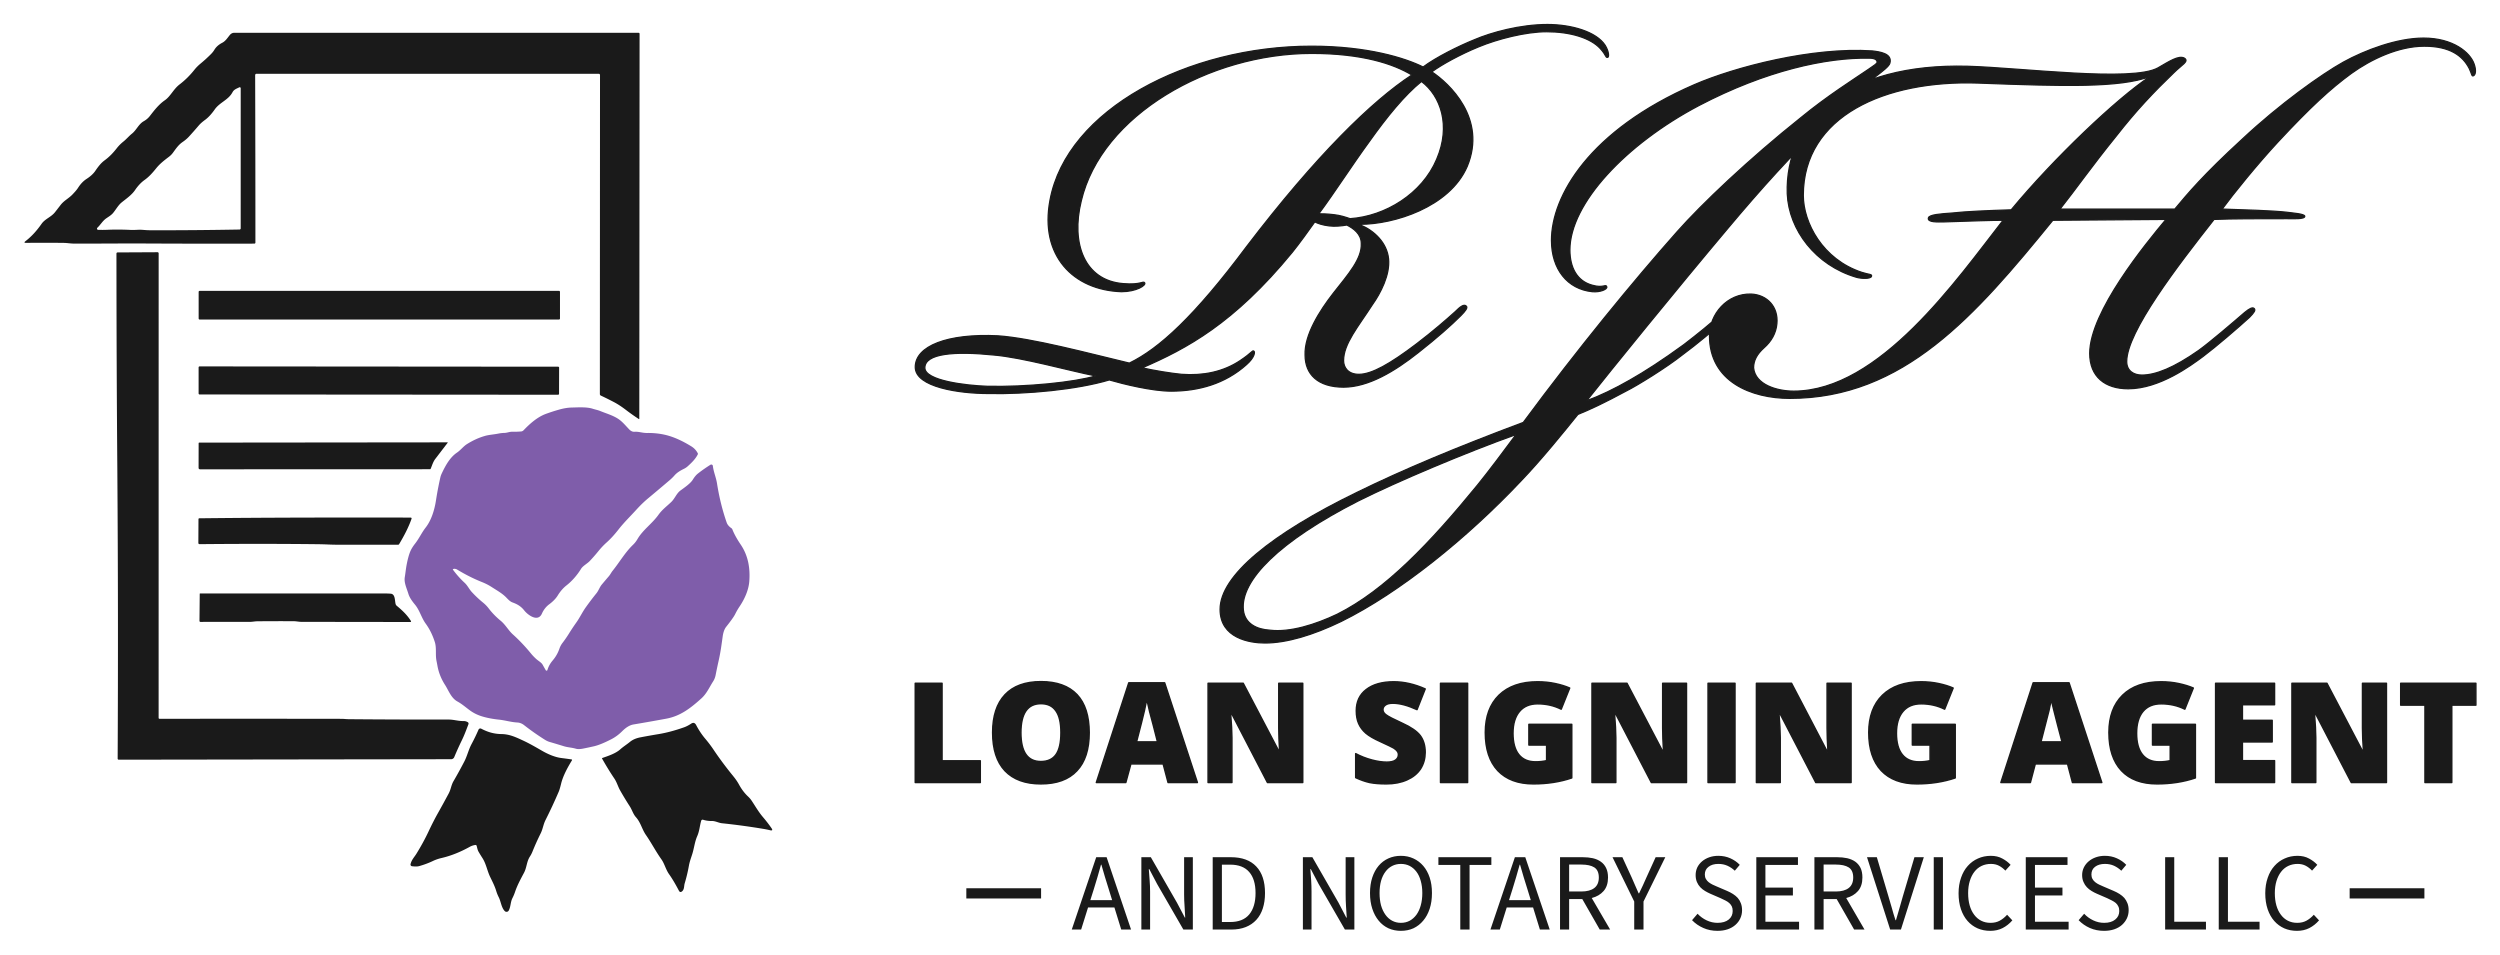
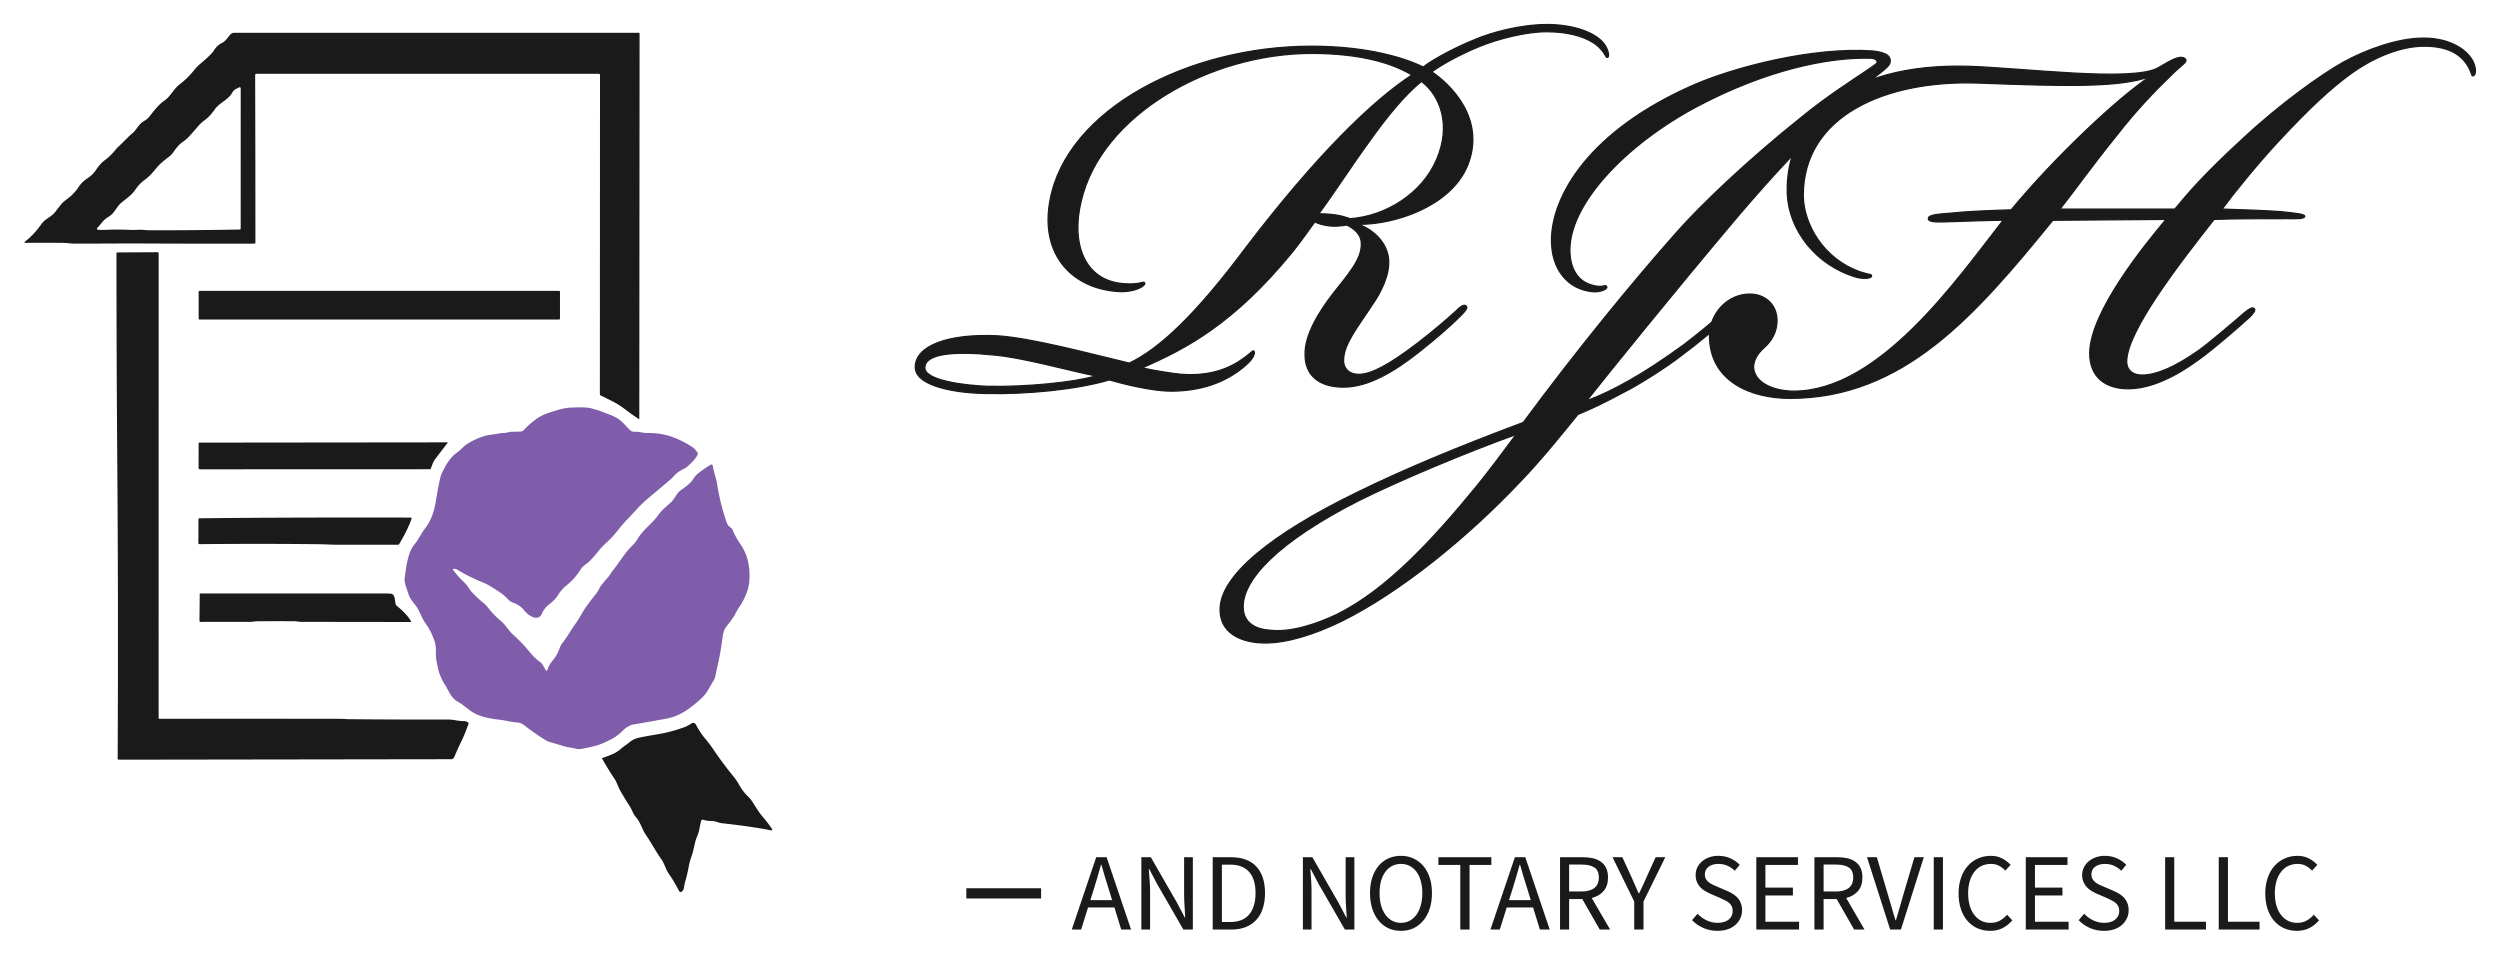
<svg xmlns="http://www.w3.org/2000/svg" xmlns:ns1="http://sodipodi.sourceforge.net/DTD/sodipodi-0.dtd" xmlns:ns2="http://www.inkscape.org/namespaces/inkscape" version="1.0" x="0" y="0" width="2400" height="917.141" viewBox="47.631 78.238 244.738 93.525" preserveAspectRatio="xMidYMid meet" color-interpolation-filters="sRGB" id="svg41" ns1:docname="RJH Black - wo highlight - purp and black.svg" ns2:version="1.3.2 (091e20e, 2023-11-25, custom)">
  <defs id="defs41" />
  <g id="g41">
    <defs id="defs26">
      <linearGradient id="92" x1="0%" y1="0%" x2="100%" y2="0%">
        <stop offset="0%" stop-color="#fa71cd" id="stop1" />
        <stop offset="100%" stop-color="#9b59b6" id="stop2" />
      </linearGradient>
      <linearGradient id="93" x1="0%" y1="0%" x2="100%" y2="0%">
        <stop offset="0%" stop-color="#f9d423" id="stop3" />
        <stop offset="100%" stop-color="#f83600" id="stop4" />
      </linearGradient>
      <linearGradient id="94" x1="0%" y1="0%" x2="100%" y2="0%">
        <stop offset="0%" stop-color="#0064d2" id="stop5" />
        <stop offset="100%" stop-color="#1cb0f6" id="stop6" />
      </linearGradient>
      <linearGradient id="95" x1="0%" y1="0%" x2="100%" y2="0%">
        <stop offset="0%" stop-color="#f00978" id="stop7" />
        <stop offset="100%" stop-color="#3f51b1" id="stop8" />
      </linearGradient>
      <linearGradient id="96" x1="0%" y1="0%" x2="100%" y2="0%">
        <stop offset="0%" stop-color="#7873f5" id="stop9" />
        <stop offset="100%" stop-color="#ec77ab" id="stop10" />
      </linearGradient>
      <linearGradient id="97" x1="0%" y1="0%" x2="100%" y2="0%">
        <stop offset="0%" stop-color="#f9d423" id="stop11" />
        <stop offset="100%" stop-color="#e14fad" id="stop12" />
      </linearGradient>
      <linearGradient id="98" x1="0%" y1="0%" x2="100%" y2="0%">
        <stop offset="0%" stop-color="#009efd" id="stop13" />
        <stop offset="100%" stop-color="#2af598" id="stop14" />
      </linearGradient>
      <linearGradient id="99" x1="0%" y1="0%" x2="100%" y2="0%">
        <stop offset="0%" stop-color="#ffcc00" id="stop15" />
        <stop offset="100%" stop-color="#00b140" id="stop16" />
      </linearGradient>
      <linearGradient id="100" x1="0%" y1="0%" x2="100%" y2="0%">
        <stop offset="0%" stop-color="#d51007" id="stop17" />
        <stop offset="100%" stop-color="#ff8177" id="stop18" />
      </linearGradient>
      <linearGradient id="102" x1="0%" y1="0%" x2="100%" y2="0%">
        <stop offset="0%" stop-color="#a2b6df" id="stop19" />
        <stop offset="100%" stop-color="#0c3483" id="stop20" />
      </linearGradient>
      <linearGradient id="103" x1="0%" y1="0%" x2="100%" y2="0%">
        <stop offset="0%" stop-color="#7ac5d8" id="stop21" />
        <stop offset="100%" stop-color="#eea2a2" id="stop22" />
      </linearGradient>
      <linearGradient id="104" x1="0%" y1="0%" x2="100%" y2="0%">
        <stop offset="0%" stop-color="#00ecbc" id="stop23" />
        <stop offset="100%" stop-color="#007adf" id="stop24" />
      </linearGradient>
      <linearGradient id="105" x1="0%" y1="0%" x2="100%" y2="0%">
        <stop offset="0%" stop-color="#b88746" id="stop25" />
        <stop offset="100%" stop-color="#fdf5a6" id="stop26" />
      </linearGradient>
    </defs>
    <g fill="#1A1A1A" class="icon-text-wrapper icon-svg-group iconsvg" transform="translate(50.03,80.637)" id="g40">
      <g class="iconsvg-imagesvg" transform="translate(0,0.811)" id="g30">
        <g id="g29">
-           <rect fill="#1A1A1A" fill-opacity="0" stroke-width="2" x="0" y="0" width="73.2" height="86.055" class="image-rect" id="rect26" />
          <svg x="0" y="0" width="73.2" height="86.055" class="image-svg-svg primary" style="overflow: visible;" version="1.1" id="svg29">
            <svg viewBox="2.003 2.35 620.6 729.584" version="1.1" id="svg28">
-               <path fill="#1A1A1A" d="M 193.71 36.75 Q 193.62 36.87 193.55 37.01 Q 193.43 37.25 193.43 37.51 Q 193.65 106.98 193.64 176.52 A 0.82 0.82 0.0 0 1 192.82 177.34 Q 147.72 177.47 103.78 177.24 C 83.58 177.13 63.21 177.38 43.19 177.32 C 40.26 177.31 37.44 176.76 34.44 176.73 Q 18.60 176.54 3.36 176.72 Q 0.93 176.75 2.85 175.26 C 8.23 171.10 12.34 166.35 16.16 160.91 C 19.10 156.72 24.11 155.34 27.34 151.21 Q 29.68 148.20 32.01 145.20 C 34.84 141.56 38.82 139.74 41.91 136.44 C 43.51 134.73 45.18 132.99 46.45 131.01 Q 49.54 126.20 53.48 123.65 Q 58.34 120.51 60.72 117.02 C 62.92 113.79 65.22 110.64 68.45 108.24 C 72.75 105.05 75.54 102.02 78.57 98.17 Q 80.94 95.15 84.08 92.63 C 86.67 90.55 88.63 88.10 91.21 86.04 C 95.01 82.99 96.62 78.21 101.03 75.70 Q 104.05 73.99 106.10 71.34 C 109.73 66.64 113.51 61.77 118.46 58.36 C 123.21 55.08 125.62 49.09 130.72 45.20 Q 137.44 40.07 143.08 32.98 Q 145.20 30.31 148.15 27.88 Q 152.61 24.20 156.74 20.05 Q 158.49 18.29 159.52 16.57 C 161.19 13.76 163.46 12.02 166.28 10.54 C 168.95 9.14 170.54 6.41 172.44 4.16 Q 173.95 2.36 176.08 2.36 Q 323.29 2.38 511.67 2.35 A 0.82 0.81 0.3 0 1 512.49 3.17 L 512.26 322.56 Q 512.26 323.18 511.74 322.84 Q 506.32 319.31 501.34 315.50 Q 495.94 311.36 491.30 308.91 Q 485.84 306.03 480.34 303.47 A 1.41 1.40 12.6 0 1 479.53 302.20 L 479.65 37.40 A 1.01 1.00 90.0 0 0 478.65 36.39 L 194.39 36.38 A 0.81 0.81 0.0 0 0 193.71 36.75 Z M 63.12 165.90 Q 66.92 166.03 70.96 165.85 Q 79.97 165.46 90.29 165.97 C 93.64 166.14 96.86 165.61 100.13 165.91 Q 104.02 166.26 107.63 166.26 Q 144.08 166.30 180.50 165.64 A 0.95 0.95 0.0 0 0 181.43 164.69 L 181.44 48.35 A 0.82 0.82 0.0 0 0 180.25 47.62 C 178.10 48.70 175.86 49.36 174.64 51.68 C 171.22 58.15 164.02 60.06 159.88 65.97 Q 155.84 71.74 151.79 74.69 Q 148.48 77.11 146.59 79.33 Q 142.69 83.92 138.46 88.55 Q 136.37 90.83 133.13 93.06 C 129.72 95.41 127.61 98.62 125.18 101.93 Q 123.81 103.80 121.88 105.26 C 118.09 108.14 114.33 111.03 111.34 114.76 C 108.48 118.31 105.47 121.79 101.66 124.49 Q 97.40 127.52 93.71 132.94 C 90.95 137.00 86.33 140.14 82.64 143.13 C 79.83 145.41 77.92 148.98 75.57 151.84 C 74.04 153.70 71.90 154.94 69.92 156.30 C 66.76 158.49 65.21 161.58 62.47 164.16 A 1.01 1.00 -65.6 0 0 63.12 165.90 Z" id="path26" />
+               <path fill="#1A1A1A" d="M 193.71 36.75 Q 193.62 36.87 193.55 37.01 Q 193.43 37.25 193.43 37.51 Q 193.65 106.98 193.64 176.52 A 0.82 0.82 0.0 0 1 192.82 177.34 Q 147.72 177.47 103.78 177.24 C 83.58 177.13 63.21 177.38 43.19 177.32 C 40.26 177.31 37.44 176.76 34.44 176.73 Q 18.60 176.54 3.36 176.72 Q 0.93 176.75 2.85 175.26 C 8.23 171.10 12.34 166.35 16.16 160.91 C 19.10 156.72 24.11 155.34 27.34 151.21 Q 29.68 148.20 32.01 145.20 C 34.84 141.56 38.82 139.74 41.91 136.44 C 43.51 134.73 45.18 132.99 46.45 131.01 Q 49.54 126.20 53.48 123.65 Q 58.34 120.51 60.72 117.02 C 62.92 113.79 65.22 110.64 68.45 108.24 C 72.75 105.05 75.54 102.02 78.57 98.17 C 86.67 90.55 88.63 88.10 91.21 86.04 C 95.01 82.99 96.62 78.21 101.03 75.70 Q 104.05 73.99 106.10 71.34 C 109.73 66.64 113.51 61.77 118.46 58.36 C 123.21 55.08 125.62 49.09 130.72 45.20 Q 137.44 40.07 143.08 32.98 Q 145.20 30.31 148.15 27.88 Q 152.61 24.20 156.74 20.05 Q 158.49 18.29 159.52 16.57 C 161.19 13.76 163.46 12.02 166.28 10.54 C 168.95 9.14 170.54 6.41 172.44 4.16 Q 173.95 2.36 176.08 2.36 Q 323.29 2.38 511.67 2.35 A 0.82 0.81 0.3 0 1 512.49 3.17 L 512.26 322.56 Q 512.26 323.18 511.74 322.84 Q 506.32 319.31 501.34 315.50 Q 495.94 311.36 491.30 308.91 Q 485.84 306.03 480.34 303.47 A 1.41 1.40 12.6 0 1 479.53 302.20 L 479.65 37.40 A 1.01 1.00 90.0 0 0 478.65 36.39 L 194.39 36.38 A 0.81 0.81 0.0 0 0 193.71 36.75 Z M 63.12 165.90 Q 66.92 166.03 70.96 165.85 Q 79.97 165.46 90.29 165.97 C 93.64 166.14 96.86 165.61 100.13 165.91 Q 104.02 166.26 107.63 166.26 Q 144.08 166.30 180.50 165.64 A 0.95 0.95 0.0 0 0 181.43 164.69 L 181.44 48.35 A 0.82 0.82 0.0 0 0 180.25 47.62 C 178.10 48.70 175.86 49.36 174.64 51.68 C 171.22 58.15 164.02 60.06 159.88 65.97 Q 155.84 71.74 151.79 74.69 Q 148.48 77.11 146.59 79.33 Q 142.69 83.92 138.46 88.55 Q 136.37 90.83 133.13 93.06 C 129.72 95.41 127.61 98.62 125.18 101.93 Q 123.81 103.80 121.88 105.26 C 118.09 108.14 114.33 111.03 111.34 114.76 C 108.48 118.31 105.47 121.79 101.66 124.49 Q 97.40 127.52 93.71 132.94 C 90.95 137.00 86.33 140.14 82.64 143.13 C 79.83 145.41 77.92 148.98 75.57 151.84 C 74.04 153.70 71.90 154.94 69.92 156.30 C 66.76 158.49 65.21 161.58 62.47 164.16 A 1.01 1.00 -65.6 0 0 63.12 165.90 Z" id="path26" />
              <path fill="#1A1A1A" d="M 113.31 570.96 A 0.77 0.76 90.0 0 0 114.07 571.73 Q 191.49 571.62 264.98 571.75 Q 266.44 571.75 267.91 571.88 Q 269.71 572.03 271.01 572.04 Q 311.83 572.40 354.20 572.35 C 358.35 572.35 362.15 573.70 366.22 573.58 Q 368.21 573.52 369.90 574.55 A 1.35 1.34 -64.0 0 1 370.46 576.19 C 368.76 580.64 367.18 585.04 365.06 589.37 Q 361.62 596.43 358.66 603.54 A 2.80 2.78 -78.5 0 1 356.09 605.26 L 80.19 605.66 A 0.89 0.88 -90.0 0 1 79.31 604.77 Q 79.91 486.22 79.06 368.00 Q 79.05 366.24 79.04 364.50 Q 78.35 278.73 78.31 185.72 Q 78.31 184.65 79.38 184.64 L 112.40 184.47 A 0.93 0.93 0.0 0 1 113.34 185.40 L 113.31 570.96 Z" id="path27" />
              <rect fill="#1A1A1A" x="146.53" y="216.55" width="299.9" height="23.78" rx=".73" id="rect27" />
-               <path d="m 377.29,677.2 a 1.04,1.04 0 0 0 -1.15,-0.76 q -2.42,0.34 -4.62,1.55 -11.85,6.57 -23.15,9.21 -4.09,0.95 -7.36,2.51 -5.4,2.57 -11.31,4.23 c -1.98,0.56 -4.05,0.36 -6.05,0.15 a 1.43,1.43 0 0 1 -1.24,-1.77 c 0.89,-3.64 3.08,-5.7 4.94,-8.72 q 5.77,-9.37 10.03,-18.44 4.05,-8.6 8,-15.61 4.29,-7.61 8.73,-15.94 c 1.75,-3.29 2.05,-6.86 3.91,-10.06 q 4.73,-8.13 9,-16.36 c 2.43,-4.69 3.56,-9.95 5.99,-14.45 q 3.05,-5.66 5.82,-12.03 a 1.62,1.61 25.5 0 1 2.24,-0.79 c 5.45,2.86 10.55,4.38 16.87,4.47 6.67,0.09 11.87,2.6 17.59,5.24 5.7,2.63 10.93,5.71 16.31,8.8 4.8,2.76 10.6,5.2 15.68,5.83 q 4.22,0.53 8.49,1.15 a 0.51,0.51 0 0 1 0.36,0.77 c -3.49,5.7 -7.38,12.72 -9,19.37 q -1.15,4.71 -1.93,6.54 -5.1,11.9 -11.05,23.73 c -1.8,3.59 -2.21,7.41 -3.94,10.89 q -3.83,7.69 -6.86,15.24 -0.87,2.17 -2.1,4.05 c -2.77,4.22 -2.58,9.07 -4.88,13.43 -2.7,5.1 -5.59,10.36 -7.42,15.79 q -0.92,2.76 -2.25,5.38 c -1.66,3.28 -1.34,7.16 -3.06,10.27 a 2.06,2.06 0 0 1 -3.26,0.46 c -2.81,-2.8 -3.19,-7.86 -4.98,-11.43 q -1.34,-2.66 -2.16,-5.38 c -1.21,-3.98 -3.14,-7.71 -4.96,-11.47 -2.52,-5.17 -3.33,-10.94 -6.49,-15.82 q -1.68,-2.6 -3.17,-5.17 c -0.87,-1.51 -1.14,-3.21 -1.57,-4.86 z" id="path53" />
              <path d="m 563.64,656.32 c -1.25,4.29 -1.41,8.48 -3.28,12.74 -2.16,4.92 -2.59,10.16 -4.25,15.27 -1.01,3.15 -2.12,6.15 -2.69,9.4 q -1.25,7.12 -3.48,14.56 c -0.66,2.22 -0.19,4.76 -2.02,6.48 q -1.73,1.62 -2.83,-0.47 -4.34,-8.29 -8.04,-13.51 c -2.91,-4.1 -3.77,-8.7 -6.49,-12.51 -4.64,-6.53 -8.23,-13.55 -12.82,-20.18 -3.26,-4.69 -4.26,-10.24 -8.25,-14.71 -2.39,-2.67 -3.19,-6.02 -5.11,-8.99 q -4.25,-6.59 -8.03,-13.25 c -1.83,-3.22 -2.67,-6.7 -4.85,-9.93 q -5.11,-7.57 -10.14,-16.51 -0.18,-0.33 0.17,-0.45 c 4.9,-1.72 11.02,-3.68 14.95,-7.2 2.57,-2.29 5.41,-4.03 8.04,-6.19 2.47,-2.03 5.54,-3.16 8.6,-3.75 q 7.15,-1.38 15.21,-2.71 9.66,-1.59 21.05,-5.61 2.81,-1 5.93,-3.05 2.61,-1.72 4.13,1.14 3.41,6.45 7.46,11.23 3.89,4.6 6.94,9.16 7.31,10.9 16.6,22.29 2.75,3.37 4.65,6.85 3.19,5.82 7.58,9.92 1.61,1.51 2.82,3.32 c 3.1,4.64 5.74,9.34 9.43,13.67 q 3.96,4.65 7.07,9.16 1.66,2.4 -1.18,1.72 -2.98,-0.71 -5.72,-1.16 -17.15,-2.86 -34.12,-4.63 c -2.98,-0.31 -5.49,-1.92 -8.44,-1.88 q -3.89,0.07 -7.33,-1.04 a 1.23,1.23 0 0 0 -1.56,0.82 z" id="path52" />
              <path d="m 309.97,476.32 a 3.1,3.09 -76.8 0 0 1.01,1.63 c 4.48,3.72 8.44,7.38 11.61,12.39 q 0.67,1.05 -0.59,1.05 -46.31,-0.09 -89.97,-0.13 c -2.21,0 -4.31,-0.52 -6.51,-0.54 q -15.53,-0.09 -30.29,0.06 c -2.12,0.02 -4.17,0.51 -6.33,0.5 q -19.92,-0.07 -40.85,0.02 a 0.83,0.83 0 0 1 -0.83,-0.83 l 0.21,-22.43 q 0.01,-0.37 0.38,-0.37 76.27,0.06 152.91,0.02 2.61,0 5.15,0.18 c 3.89,0.27 3.4,5.53 4.1,8.45 z" id="path51" />
              <path d="m 323.24,405.67 c -2.54,7.35 -6.39,14.49 -10.31,21.08 a 1.07,1.06 15.6 0 1 -0.91,0.51 q -25.69,0.04 -49.31,-0.01 -4.32,-0.01 -8.47,-0.19 -4.61,-0.2 -8.52,-0.25 -46.37,-0.53 -98.28,-0.04 -1.16,0.01 -1.15,-1.14 l 0.1,-19.64 a 0.68,0.68 0 0 1 0.67,-0.68 c 58.18,-0.67 115.96,-0.69 175.49,-0.6 a 0.73,0.72 9.4 0 1 0.69,0.96 z" id="path50" />
              <path d="m 342.98,355.97 c -1.93,2.53 -2.64,5.33 -3.85,8.17 q -0.19,0.44 -0.66,0.44 l -190.66,0.07 q -1.33,0 -1.33,-1.34 l 0.05,-20.33 a 0.49,0.49 0 0 1 0.49,-0.49 L 353,342.27 q 0.48,0 0.18,0.38 -5.12,6.67 -10.2,13.32 z" id="path49" style="display:inline" />
              <path d="m 357.72,447.46 a 0.36,0.35 -31.5 0 0 -0.13,0.52 q 4.55,6.13 9.64,10.81 c 2.49,2.29 3.79,5.3 5.99,7.68 q 4.39,4.77 9.49,8.93 2.54,2.07 4.57,4.73 4.2,5.51 9.93,10.22 c 4,3.28 6.44,8.02 10.05,11.27 q 8.04,7.25 15.21,16.05 c 1.24,1.51 2.57,2.86 3.99,4.19 1.79,1.68 4.5,3.09 5.51,4.88 q 1.25,2.23 2.64,4.65 a 0.77,0.77 0 0 0 1.4,-0.17 c 0.86,-2.97 2.42,-5.64 4.42,-7.99 q 3.68,-4.34 5.51,-9.66 0.93,-2.69 2.58,-4.84 2.82,-3.68 5.2,-7.5 2.99,-4.82 6.27,-9.44 c 2.92,-4.1 4.97,-8.6 8.01,-12.84 q 4.3,-5.99 8.66,-11.39 c 1.88,-2.33 2.63,-5.08 4.5,-7.31 q 2.9,-3.46 5.8,-6.84 c 1.23,-1.42 2.03,-3.16 3.16,-4.56 5.71,-7.05 10.33,-15.24 16.96,-21.58 q 2.09,-2 3.68,-4.73 c 4.48,-7.68 12.15,-12.79 17.33,-20.04 3.26,-4.55 7.05,-7.21 10.79,-10.83 2.92,-2.84 4.28,-7.06 7.58,-9.46 3.48,-2.52 8.29,-5.88 10.16,-8.91 q 2.15,-3.46 4.24,-5.1 4.71,-3.72 10.45,-7.33 a 1.31,1.31 0 0 1 2,0.95 c 0.6,5.11 2.65,9.42 3.46,14.59 q 2.7,17.18 8.02,32.44 0.91,2.6 3.98,4.72 0.48,0.33 0.69,0.87 2.26,5.75 6.95,12.66 c 6.22,9.18 7.99,19.63 7.13,30.66 -0.57,7.27 -3.99,14.74 -8.03,20.72 q -1.97,2.91 -3.76,6.51 -1.45,2.92 -7.38,10.38 c -1.69,2.13 -2.53,5.26 -2.91,8.06 -0.91,6.64 -1.8,13.26 -3.26,19.69 q -1.4,6.23 -2.58,12.26 -0.57,2.93 -2.07,5.27 c -3.1,4.83 -5.34,10.16 -9.73,14.11 -9.19,8.29 -17.5,14.7 -29.24,16.87 q -14.33,2.65 -27.09,4.78 c -3.66,0.61 -6.86,3.05 -9.54,5.72 q -4.11,4.08 -8.98,6.58 -8.85,4.55 -14.19,5.78 -4.73,1.09 -9.48,2.02 c -1.67,0.32 -4.04,0.54 -5.67,0.04 -3.27,-0.98 -6.65,-1.04 -9.9,-2.05 q -6.34,-1.96 -12.04,-3.62 -1.79,-0.53 -3.78,-1.77 -8.93,-5.61 -17.21,-12.08 c -1.61,-1.27 -3.53,-2.12 -5.59,-2.23 -5.29,-0.27 -10.09,-1.84 -15.36,-2.38 q -7.59,-0.8 -13.69,-2.61 -5.8,-1.72 -10.35,-5.05 c -3.43,-2.5 -6.58,-5.32 -10.37,-7.39 -5.31,-2.92 -7.33,-9.17 -10.31,-13.79 -3.12,-4.84 -5.28,-10.19 -6.28,-15.76 q -0.37,-2.06 -0.8,-4.16 c -1.06,-5.21 0.2,-10.63 -1.41,-15.7 q -2.75,-8.62 -7.52,-15.18 c -3.64,-4.98 -4.9,-10.87 -8.85,-15.73 -2.2,-2.69 -4.53,-5.7 -5.55,-9.06 -1.38,-4.53 -3.74,-9.28 -3,-13.76 0.6,-3.68 0.94,-7.35 1.67,-11.01 q 1.23,-6.22 2.73,-9.99 1.29,-3.24 4.16,-6.91 c 3.33,-4.24 5.49,-9.12 8.79,-13.35 4.81,-6.18 7.38,-14.83 8.58,-22.71 q 1.34,-8.78 3.53,-18.61 0.39,-1.8 1.22,-3.54 c 3.11,-6.56 6.73,-13.3 12.63,-17.31 3.1,-2.1 5.28,-5.19 8.44,-7.16 q 7.41,-4.62 14.84,-6.72 c 3.52,-0.99 7.44,-1.17 11.09,-1.92 q 2.42,-0.5 4.97,-0.55 c 2.29,-0.05 4.29,-1.03 6.6,-0.98 q 3.62,0.07 7.31,-0.24 a 3.13,3.1 19.3 0 0 1.98,-0.94 c 5.29,-5.53 11.47,-11.01 18.47,-13.61 q 4.75,-1.76 10.65,-3.47 5.96,-1.72 10.81,-1.83 c 5.21,-0.11 12.48,-0.65 17.53,1.01 2.05,0.67 4.14,1.02 6.14,1.84 4.89,2.02 9.87,3.37 14.46,6.2 3.92,2.42 6.74,6.1 9.87,9.28 1.05,1.07 2.56,1.89 4.12,1.78 3.69,-0.26 6.64,1.05 10.36,1 q 9.79,-0.12 18.06,2.31 8.75,2.58 18.81,8.79 3.49,2.15 5.35,5.74 0.24,0.44 0.02,0.89 c -1.81,3.77 -5.05,6.91 -8.34,9.89 q -1.4,1.27 -3.13,2.11 c -2.93,1.45 -5.69,3.02 -7.87,5.5 q -1.8,2.07 -4.12,4.04 -9.23,7.86 -17.8,14.99 -4.86,4.04 -9.96,9.66 c -4.89,5.39 -10.05,10.35 -14.54,16.12 q -5.08,6.51 -9.92,10.83 -3.56,3.17 -6.88,7.28 -3.35,4.15 -7.09,8.1 c -2.16,2.28 -5.71,3.98 -7.29,6.58 -3.03,4.94 -7.26,9.93 -11.98,13.63 q -4.2,3.3 -7.37,8.49 c -1.65,2.69 -4.43,5.33 -6.99,7.21 q -3.97,2.94 -6.11,7.77 c -3.26,7.33 -11.58,1.26 -14.67,-2.66 -2.65,-3.39 -5.72,-5.17 -9.7,-6.62 -2.56,-0.93 -4.23,-3.25 -6.19,-5.06 -3.22,-2.99 -7.33,-5.26 -11.1,-7.71 q -3.65,-2.38 -8.02,-4.12 -10.34,-4.11 -20.79,-10.47 c -0.81,-0.49 -2.32,-0.79 -3.23,-0.32 z" id="path47" style="display:inline;fill:#7f5daa;fill-opacity:1" />
              <path d="m 429.17,397.32 c -4.3,2.74 -9.39,3.73 -12.75,7.88 -3.76,4.63 -9.39,6.62 -12.62,11.88 q -2.42,3.94 -5.31,7.71 -5.24,6.82 -10.98,18.67 -1.06,2.18 -1.69,4.59 -0.55,2.08 1.54,2.57 8.18,1.96 14.42,5.27 4.54,2.41 9.06,4.02 4.9,1.74 9.68,3.38 6.43,2.21 10.72,-1.22 6.62,-5.29 15.32,-14.3 2.61,-2.71 5.55,-4.7 6.59,-4.45 11.63,-10.92 1.55,-1.98 3.74,-3.61 c 5.24,-3.88 9.78,-7.74 13.57,-13.14 0.76,-1.08 2.15,-2.22 3.32,-2.84 3.54,-1.87 7.67,-4.11 10.28,-7.17 q 1.2,-1.39 -0.1,-2.7 c -1.86,-1.87 -3.93,-3.7 -6.32,-4.85 q -7.48,-3.6 -15.2,-5.9 c -4.47,-1.34 -9.42,-1.36 -14.04,-2 -3.4,-0.46 -6.53,0.5 -9.9,0.59 -5.12,0.15 -10.82,2.79 -15.6,4.61 q -2.27,0.87 -4.32,2.18 z" id="path48" style="display:inline;fill:none;fill-opacity:1" />
-               <path d="m 444.84,302.76 -297.53,-0.23 a 0.81,0.81 0 0 1 -0.81,-0.81 v -21.67 a 0.81,0.81 0 0 1 0.81,-0.81 l 297.59,0.24 a 0.81,0.81 0 0 1 0.81,0.81 l -0.06,21.66 a 0.81,0.81 0 0 1 -0.81,0.81 z" id="path28" style="display:inline" />
            </svg>
          </svg>
        </g>
      </g>
      <g transform="translate(87.2,0)" id="g39">
        <g fill-rule="" stroke="#1A1A1A" class="tp-name iconsvg-namesvg" transform="translate(0,0)" id="g35">
          <g transform="scale(1.22)" id="g34">
            <g id="g31">
              <path d="M49.57-28.26C51.5-28.26 53.11-27.75 53.88-26.91 54.4-26.33 54.27-26.2 54.46-26.2 54.59-26.2 54.59-26.65 54.27-27.17 53.56-28.26 51.57-28.84 49.64-28.84 47.45-28.84 45.13-28.2 43.78-27.62 42.49-27.1 40.69-26.2 39.66-25.43 38.24-26.14 35.21-27.1 30.71-27.1 20.79-27.1 11.07-22.02 9.72-14.74 8.88-10.3 11.59-7.53 15.45-7.4 16.67-7.4 17.45-7.92 17.32-8.11 17.19-8.3 17.06-7.92 15.58-8.05 12.49-8.3 11.39-11.27 12.23-14.68 13.84-21.57 22.53-26.52 30.71-26.52 34.76-26.52 37.27-25.69 38.76-24.79 35.6-22.73 31.09-18.35 25.49-11.01 21.31-5.41 18.48-2.83 16.09-1.67 12.81-2.45 8.3-3.67 5.54-3.86 1.48-4.06-1.09-3.03-1.09-1.35-1.09 0.26 2.45 0.77 4.76 0.77 7.85 0.84 11.91 0.45 14.48-0.32 15.58 0 17.9 0.58 19.44 0.58 21.63 0.58 23.76 0 25.49-1.55 26.14-2.12 26.2-2.58 26.07-2.64 25.94-2.7 25.94-2.51 24.98-1.87 23.63-0.97 22.02-0.64 20.28-0.77 19.51-0.84 17.96-1.09 17.12-1.29 20.67-2.83 24.46-4.83 29.16-10.56 29.68-11.2 30.52-12.36 30.97-13 31.22-12.88 31.55-12.75 32.12-12.68 32.58-12.62 33.15-12.68 33.54-12.75 34.06-12.49 34.7-12.04 34.7-11.27 34.76-10.04 33.67-8.82 32.45-7.27 31.35-5.86 30.13-3.93 30.19-2.32 30.19-0.77 31.22 0.26 33.28 0.26 35.28 0.26 37.4-1.03 39.27-2.51 40.82-3.73 41.91-4.7 42.68-5.47 43.07-5.86 43.26-6.12 43.13-6.24 42.94-6.44 42.62-6.18 42.23-5.79 41.52-5.15 40.49-4.25 39.14-3.22 37.02-1.61 35.54-0.77 34.51-0.77 33.61-0.77 33.28-1.35 33.28-1.87 33.28-3.22 34.44-4.57 35.6-6.37 36.24-7.27 37.02-8.76 36.89-10.04 36.76-11.33 35.73-12.3 34.64-12.75L34.64-12.81C37.27-12.81 41.78-14.16 43.2-17.45 44.81-21.31 41.72-24.14 40.36-25.04 41.14-25.62 42.68-26.46 44.1-27.04 45.64-27.68 47.9-28.26 49.57-28.26ZM39.53-24.27C41.07-23.11 41.91-20.73 40.75-18.03 39.59-15.26 36.63-13.45 33.8-13.26 33.41-13.39 33.03-13.52 32.51-13.58 31.93-13.65 31.55-13.65 31.29-13.65 32.58-15.39 33.93-17.51 35.34-19.44 36.76-21.44 38.18-23.18 39.53-24.27ZM13.39-0.64C11.65-0.13 7.85 0.26 4.7 0.19 2.96 0.13-0.32-0.26-0.32-1.29-0.32-2.45 2.06-2.64 5.21-2.32 7.53-2.12 11.14-1.09 13.39-0.64ZM52.79 1.35C54.72-1.09 60-7.6 64.12-12.49 66.82-15.71 69.27-18.41 72.1-21.18 73.52-22.53 75.06-23.95 75.97-24.66 76.55-25.11 77.06-25.49 77.12-25.75 77.32-26.52 76.29-26.65 75.71-26.72 70.88-27.04 64.7-25.43 61.42-24.01 52.98-20.34 49.96-15.06 49.96-11.52 49.96-9.21 51.24-7.6 53.24-7.4 53.88-7.34 54.46-7.6 54.4-7.79 54.33-8.05 54.14-7.66 53.24-7.92 52.02-8.24 51.44-9.33 51.44-10.75 51.44-14.48 55.94-19.25 61.8-22.34 67.21-25.17 72.04-26.2 75.45-26.14 75.9-26.14 76.09-26.01 76.09-25.82 76.09-25.69 75.84-25.56 75.39-25.24 74.16-24.4 72.1-23.11 69.98-21.37 65.79-18.03 62-14.42 60.06-12.23 56.52-8.24 52.08-2.83 47.7 3.09 42.36 5.09 38.05 6.89 34.38 8.69 27.49 12.04 23.37 15.39 23.37 18.09 23.37 20.41 25.75 20.79 26.97 20.79 28.71 20.79 30.84 20.15 33.09 19.06 37.79 16.74 43.2 12.36 47.51 7.79 49.18 6.05 50.99 3.8 52.08 2.45 53.18 2 54.27 1.48 55.94 0.58 56.85 0.13 59.23-1.35 60.45-2.32 61.67-3.22 62.96-4.31 64.06-5.28 64.7-5.86 65.09-6.24 64.89-6.44 64.7-6.63 64.38-6.31 63.86-5.86 62.64-4.76 61.67-3.99 60.58-3.15 58.91-1.93 57.42-0.97 56.27-0.32 55.04 0.39 53.82 0.97 52.79 1.35ZM47.12 4.06C46.22 5.28 44.87 7.08 44.03 8.11 40.24 12.75 36.63 16.55 32.77 18.48 31.03 19.31 28.97 19.96 27.36 19.76 26.33 19.7 25.36 19.25 25.24 18.15 24.98 15.77 28.13 12.62 34.44 9.4 37.53 7.85 43 5.54 47.12 4.06ZM97.98-24.66C95.34-22.92 90.26-18.09 86.85-13.97 84.98-13.91 83.24-13.84 82.08-13.71 81.18-13.65 80.28-13.58 80.21-13.33 80.09-12.94 80.99-13 81.44-13 83.69-13.07 85.17-13.13 86.2-13.13 82.53-8.43 76.29 0.58 69.4 0.58 68.05 0.58 66.31 0.06 66.18-1.29 66.18-1.87 66.44-2.38 67.02-2.9 67.6-3.41 67.98-4.06 68.05-4.83 68.18-6.18 67.27-7.15 65.99-7.21 64.06-7.27 62.64-5.6 62.64-3.86 62.64-0.19 65.99 1.16 69.08 1.16 78.22 1.16 83.95-5.47 90.19-13.13L99.27-13.2C97.66-11.27 93.15-5.79 93.15-2.45 93.15-0.58 94.38 0.39 96.24 0.39 98.76 0.39 101.27-1.48 102.23-2.19 103.26-2.96 105.13-4.57 105.97-5.34 106.35-5.73 106.48-5.92 106.35-6.05 106.22-6.18 105.97-6.05 105.58-5.73 104.61-4.89 102.81-3.35 101.91-2.7 99.91-1.29 98.43-0.71 97.34-0.71 96.7-0.71 96.12-1.03 96.12-1.8 96.12-4.18 100.24-9.53 103.13-13.2 104.61-13.26 106.74-13.26 108.99-13.26 109.44-13.26 110.41-13.2 110.41-13.45 110.41-13.65 109.44-13.71 108.93-13.78 107.77-13.91 105.52-13.97 103.78-14.03 104.68-15.26 106.61-17.64 108.28-19.44 110.86-22.21 112.47-23.69 114.14-24.91 115.75-26.07 117.94-27.1 120-27.1 122.06-27.1 123.09-26.33 123.61-25.3 123.8-24.91 123.8-24.66 123.93-24.72 124.12-24.79 124.18-25.17 123.99-25.69 123.67-26.59 122.32-27.75 119.94-27.75 117.81-27.75 115.24-26.78 113.5-25.82 111.76-24.85 108.41-22.47 105.39-19.64 102.23-16.74 101.01-15.26 99.98-14.03L90.77-14.03C92-15.58 93.35-17.51 95.28-19.89 96.89-21.95 98.3-23.43 99.91-24.98 100.56-25.62 101.14-25.88 100.75-26.14 100.3-26.39 99.53-25.88 98.63-25.36 96.57-24.21 87.75-25.36 83.37-25.49 73.58-25.75 68.69-21.12 68.88-15.26 69.01-12.36 71.14-9.53 74.42-8.56 74.87-8.43 75.58-8.43 75.64-8.63 75.71-8.82 75.45-8.76 74.87-8.95 71.72-9.98 70.17-12.94 70.17-15.13 70.17-21.5 76.74-24.4 84.21-24.14 91.16-23.88 95.54-23.76 97.98-24.66Z" transform="translate(1.09, 28.84)" stroke-width="0.1" stroke-linejoin="round" id="path30" />
            </g>
            <g fill="#1A1A1A" stroke="#1A1A1A" transform="translate(0,52.73)" id="g33">
              <g transform="scale(1.194)" id="g32">
-                 <path d="M5.09 0L0.72 0 0.72-6.67 2.52-6.67 2.52-1.46 5.09-1.46 5.09 0ZM12.41-3.35L12.41-3.35Q12.41-1.66 11.58-0.79 10.76 0.09 9.16 0.09L9.16 0.09Q7.59 0.09 6.75-0.79 5.92-1.67 5.92-3.36L5.92-3.36Q5.92-5.02 6.75-5.9 7.58-6.78 9.17-6.78L9.17-6.78Q10.76-6.78 11.59-5.91 12.41-5.04 12.41-3.35ZM7.82-3.35L7.82-3.35Q7.82-1.41 9.16-1.41L9.16-1.41Q9.85-1.41 10.18-1.88 10.51-2.35 10.51-3.35L10.51-3.35Q10.51-4.35 10.17-4.82 9.84-5.3 9.17-5.3L9.17-5.3Q7.82-5.3 7.82-3.35ZM19.68 0L17.71 0 17.38-1.25 15.21-1.25 14.87 0 12.89 0 15.07-6.7 17.48-6.7 19.68 0ZM15.59-2.73L17-2.73 16.72-3.83Q16.62-4.19 16.47-4.77 16.33-5.35 16.28-5.6L16.28-5.6Q16.24-5.37 16.12-4.83 16-4.3 15.59-2.73L15.59-2.73ZM26.76-6.67L26.76 0 24.39 0 21.95-4.7 21.91-4.7Q22-3.59 22-3.01L22-3.01 22 0 20.4 0 20.4-6.67 22.76-6.67 25.19-2.04 25.21-2.04Q25.15-3.04 25.15-3.66L25.15-3.66 25.15-6.67 26.76-6.67ZM34.99-2.03L34.99-2.03Q34.99-1.41 34.68-0.92 34.36-0.44 33.77-0.18 33.17 0.09 32.38 0.09L32.38 0.09Q31.71 0.09 31.26 0 30.81-0.1 30.32-0.33L30.32-0.33 30.32-1.94Q30.83-1.67 31.39-1.52 31.95-1.37 32.41-1.37L32.41-1.37Q32.81-1.37 33-1.51 33.19-1.65 33.19-1.87L33.19-1.87Q33.19-2.01 33.11-2.11 33.04-2.21 32.87-2.32 32.7-2.42 31.98-2.75L31.98-2.75Q31.33-3.04 31-3.32 30.68-3.6 30.52-3.96 30.36-4.32 30.36-4.82L30.36-4.82Q30.36-5.74 31.03-6.25 31.7-6.77 32.88-6.77L32.88-6.77Q33.91-6.77 34.99-6.29L34.99-6.29 34.44-4.9Q33.5-5.33 32.82-5.33L32.82-5.33Q32.47-5.33 32.31-5.2 32.15-5.08 32.15-4.9L32.15-4.9Q32.15-4.7 32.36-4.55 32.56-4.39 33.46-3.98L33.46-3.98Q34.32-3.59 34.66-3.15 34.99-2.7 34.99-2.03ZM37.84 0L36.02 0 36.02-6.67 37.84-6.67 37.84 0ZM41.96-2.52L41.96-3.91 44.84-3.91 44.84-0.31Q43.67 0.09 42.26 0.09L42.26 0.09Q40.72 0.09 39.87-0.8 39.03-1.7 39.03-3.36L39.03-3.36Q39.03-4.97 39.95-5.87 40.88-6.77 42.54-6.77L42.54-6.77Q43.17-6.77 43.73-6.65 44.29-6.53 44.7-6.35L44.7-6.35 44.13-4.93Q43.41-5.29 42.55-5.29L42.55-5.29Q41.76-5.29 41.33-4.78 40.89-4.26 40.89-3.31L40.89-3.31Q40.89-2.37 41.28-1.88 41.67-1.39 42.41-1.39L42.41-1.39Q42.81-1.39 43.15-1.47L43.15-1.47 43.15-2.52 41.96-2.52ZM52.55-6.67L52.55 0 50.19 0 47.75-4.7 47.71-4.7Q47.8-3.59 47.8-3.01L47.8-3.01 47.8 0 46.2 0 46.2-6.67 48.55-6.67 50.98-2.04 51.01-2.04Q50.95-3.04 50.95-3.66L50.95-3.66 50.95-6.67 52.55-6.67ZM55.81 0L54 0 54-6.67 55.81-6.67 55.81 0ZM63.61-6.67L63.61 0 61.24 0 58.8-4.7 58.76-4.7Q58.85-3.59 58.85-3.01L58.85-3.01 58.85 0 57.25 0 57.25-6.67 59.61-6.67 62.03-2.04 62.06-2.04Q62-3.04 62-3.66L62-3.66 62-6.67 63.61-6.67ZM67.73-2.52L67.73-3.91 70.61-3.91 70.61-0.31Q69.43 0.09 68.03 0.09L68.03 0.09Q66.49 0.09 65.64-0.8 64.8-1.7 64.8-3.36L64.8-3.36Q64.8-4.97 65.72-5.87 66.65-6.77 68.31-6.77L68.31-6.77Q68.94-6.77 69.5-6.65 70.06-6.53 70.47-6.35L70.47-6.35 69.9-4.93Q69.18-5.29 68.32-5.29L68.32-5.29Q67.53-5.29 67.1-4.78 66.66-4.26 66.66-3.31L66.66-3.31Q66.66-2.37 67.05-1.88 67.44-1.39 68.18-1.39L68.18-1.39Q68.58-1.39 68.92-1.47L68.92-1.47 68.92-2.52 67.73-2.52ZM80.46 0L78.49 0 78.16-1.25 75.99-1.25 75.66 0 73.68 0 75.85-6.7 78.26-6.7 80.46 0ZM76.37-2.73L77.79-2.73 77.5-3.83Q77.4-4.19 77.26-4.77 77.11-5.35 77.07-5.6L77.07-5.6Q77.03-5.37 76.91-4.83 76.78-4.3 76.37-2.73L76.37-2.73ZM83.87-2.52L83.87-3.91 86.75-3.91 86.75-0.31Q85.57 0.09 84.17 0.09L84.17 0.09Q82.62 0.09 81.78-0.8 80.94-1.7 80.94-3.36L80.94-3.36Q80.94-4.97 81.86-5.87 82.78-6.77 84.44-6.77L84.44-6.77Q85.07-6.77 85.63-6.65 86.19-6.53 86.61-6.35L86.61-6.35 86.04-4.93Q85.32-5.29 84.45-5.29L84.45-5.29Q83.66-5.29 83.23-4.78 82.8-4.26 82.8-3.31L82.8-3.31Q82.8-2.37 83.19-1.88 83.58-1.39 84.32-1.39L84.32-1.39Q84.72-1.39 85.06-1.47L85.06-1.47 85.06-2.52 83.87-2.52ZM92.07-1.47L92.07 0 88.11 0 88.11-6.67 92.07-6.67 92.07-5.23 89.91-5.23 89.91-4.18 91.91-4.18 91.91-2.73 89.91-2.73 89.91-1.47 92.07-1.47ZM99.59-6.67L99.59 0 97.23 0 94.79-4.7 94.75-4.7Q94.84-3.59 94.84-3.01L94.84-3.01 94.84 0 93.24 0 93.24-6.67 95.59-6.67 98.02-2.04 98.05-2.04Q97.98-3.04 97.98-3.66L97.98-3.66 97.98-6.67 99.59-6.67ZM103.98-5.2L103.98 0 102.18 0 102.18-5.2 100.55-5.2 100.55-6.67 105.6-6.67 105.6-5.2 103.98-5.2Z" transform="translate(-0.72, 6.78)" stroke-width="0.1" stroke-linejoin="round" id="path31" />
-               </g>
+                 </g>
            </g>
          </g>
        </g>
        <g fill-rule="" class="tp-slogan iconsvg-slogansvg" fill="#1A1A1A" transform="translate(5,81.386)" id="g38">
          <rect x="0" height="1" y="3.172" width="7.318" id="rect35" />
-           <rect height="1" y="3.172" width="7.318" x="135.421" id="rect36" />
          <g transform="translate(10.318,0)" id="g37">
            <g transform="scale(0.9)" id="g36">
              <path d="M2.06-3.20L4.43-3.20L4.06-4.40Q3.84-5.06 3.65-5.72Q3.46-6.37 3.26-7.06L3.26-7.06L3.22-7.06Q3.04-6.37 2.84-5.72Q2.65-5.06 2.44-4.40L2.44-4.40L2.06-3.20ZM5.42 0L4.68-2.40L1.81-2.40L1.06 0L0.04 0L2.70-7.87L3.83-7.87L6.49 0L5.42 0ZM7.61 0L7.61-7.87L8.64-7.87L11.48-2.93L12.34-1.30L12.38-1.30Q12.35-1.90 12.31-2.54Q12.26-3.18 12.26-3.80L12.26-3.80L12.26-7.87L13.21-7.87L13.21 0L12.18 0L9.32-4.96L8.47-6.58L8.42-6.58Q8.47-5.98 8.51-5.36Q8.56-4.74 8.56-4.12L8.56-4.12L8.56 0L7.61 0ZM15.37 0L15.37-7.87L17.34-7.87Q19.16-7.87 20.11-6.86Q21.06-5.86 21.06-3.97L21.06-3.97Q21.06-3.04 20.82-2.30Q20.58-1.56 20.11-1.05Q19.64-0.54 18.96-0.27Q18.28 0 17.39 0L17.39 0L15.37 0ZM16.37-0.82L17.27-0.82Q18.65-0.82 19.34-1.64Q20.03-2.47 20.03-3.97L20.03-3.97Q20.03-5.47 19.34-6.26Q18.65-7.06 17.27-7.06L17.27-7.06L16.37-7.06L16.37-0.82ZM25.18 0L25.18-7.87L26.21-7.87L29.05-2.93L29.90-1.30L29.95-1.30Q29.92-1.90 29.87-2.54Q29.83-3.18 29.83-3.80L29.83-3.80L29.83-7.87L30.78-7.87L30.78 0L29.75 0L26.89-4.96L26.04-6.58L25.99-6.58Q26.04-5.98 26.08-5.36Q26.12-4.74 26.12-4.12L26.12-4.12L26.12 0L25.18 0ZM35.84 0.14L35.84 0.14Q35.10 0.14 34.48-0.14Q33.86-0.43 33.42-0.97Q32.98-1.50 32.73-2.26Q32.48-3.02 32.48-3.97L32.48-3.97Q32.48-4.92 32.73-5.67Q32.98-6.42 33.42-6.94Q33.86-7.46 34.48-7.74Q35.10-8.02 35.84-8.02L35.84-8.02Q36.59-8.02 37.21-7.73Q37.82-7.45 38.27-6.93Q38.72-6.41 38.97-5.66Q39.22-4.91 39.22-3.97L39.22-3.97Q39.22-3.02 38.97-2.26Q38.72-1.50 38.27-0.97Q37.82-0.43 37.21-0.14Q36.59 0.14 35.84 0.14ZM35.84-0.73L35.84-0.73Q36.37-0.73 36.80-0.96Q37.22-1.19 37.53-1.61Q37.84-2.04 38.00-2.63Q38.17-3.23 38.17-3.97L38.17-3.97Q38.17-4.70 38.00-5.29Q37.84-5.88 37.53-6.29Q37.22-6.70 36.80-6.92Q36.37-7.14 35.84-7.14L35.84-7.14Q35.32-7.14 34.89-6.92Q34.46-6.70 34.16-6.29Q33.85-5.88 33.68-5.29Q33.52-4.70 33.52-3.97L33.52-3.97Q33.52-3.23 33.68-2.63Q33.85-2.04 34.16-1.61Q34.46-1.19 34.89-0.96Q35.32-0.73 35.84-0.73ZM42.30 0L42.30-7.03L39.92-7.03L39.92-7.87L45.68-7.87L45.68-7.03L43.31-7.03L43.31 0L42.30 0ZM47.60-3.20L49.97-3.20L49.60-4.40Q49.38-5.06 49.19-5.72Q49.00-6.37 48.80-7.06L48.80-7.06L48.76-7.06Q48.58-6.37 48.38-5.72Q48.19-5.06 47.98-4.40L47.98-4.40L47.60-3.20ZM50.96 0L50.22-2.40L47.35-2.40L46.60 0L45.58 0L48.24-7.87L49.37-7.87L52.03 0L50.96 0ZM54.14-7.07L54.14-4.14L55.46-4.14Q56.39-4.14 56.88-4.52Q57.37-4.90 57.37-5.66L57.37-5.66Q57.37-6.44 56.88-6.76Q56.39-7.07 55.46-7.07L55.46-7.07L54.14-7.07ZM58.60 0L57.47 0L55.57-3.32L54.14-3.32L54.14 0L53.15 0L53.15-7.87L55.61-7.87Q56.21-7.87 56.72-7.76Q57.23-7.64 57.59-7.38Q57.96-7.12 58.16-6.70Q58.37-6.28 58.37-5.66L58.37-5.66Q58.37-4.74 57.89-4.19Q57.41-3.64 56.60-3.43L56.60-3.43L58.60 0ZM61.22 0L61.22-3.05L58.86-7.87L59.93-7.87L60.95-5.65Q61.14-5.22 61.32-4.80Q61.50-4.38 61.70-3.94L61.70-3.94L61.75-3.94Q61.96-4.38 62.16-4.80Q62.36-5.22 62.54-5.65L62.54-5.65L63.55-7.87L64.60-7.87L62.23-3.05L62.23 0L61.22 0ZM67.51-1.02L68.11-1.72Q68.53-1.27 69.10-1.00Q69.67-0.73 70.28-0.73L70.28-0.73Q71.06-0.73 71.50-1.09Q71.93-1.44 71.93-2.02L71.93-2.02Q71.93-2.32 71.83-2.53Q71.72-2.74 71.55-2.89Q71.38-3.04 71.14-3.16Q70.90-3.28 70.62-3.41L70.62-3.41L69.49-3.90Q69.22-4.02 68.93-4.19Q68.64-4.36 68.41-4.60Q68.18-4.84 68.04-5.17Q67.90-5.50 67.90-5.93L67.90-5.93Q67.90-6.37 68.08-6.76Q68.27-7.14 68.60-7.42Q68.93-7.70 69.38-7.86Q69.83-8.02 70.37-8.02L70.37-8.02Q71.08-8.02 71.68-7.75Q72.28-7.48 72.70-7.04L72.70-7.04L72.16-6.40Q71.80-6.74 71.36-6.94Q70.92-7.14 70.37-7.14L70.37-7.14Q69.71-7.14 69.31-6.83Q68.90-6.53 68.90-5.99L68.90-5.99Q68.90-5.70 69.02-5.50Q69.13-5.30 69.32-5.15Q69.52-5.00 69.74-4.89Q69.97-4.78 70.21-4.68L70.21-4.68L71.33-4.20Q71.66-4.06 71.96-3.87Q72.26-3.68 72.48-3.44Q72.70-3.19 72.82-2.86Q72.95-2.53 72.95-2.10L72.95-2.10Q72.95-1.63 72.76-1.22Q72.58-0.82 72.23-0.51Q71.88-0.20 71.39-0.03Q70.90 0.14 70.27 0.14L70.27 0.14Q69.44 0.14 68.74-0.17Q68.03-0.48 67.51-1.02L67.51-1.02ZM74.50 0L74.50-7.87L79.03-7.87L79.03-7.03L75.49-7.03L75.49-4.56L78.48-4.56L78.48-3.71L75.49-3.71L75.49-0.85L79.15-0.85L79.15 0L74.50 0ZM81.82-7.07L81.82-4.14L83.14-4.14Q84.06-4.14 84.55-4.52Q85.04-4.90 85.04-5.66L85.04-5.66Q85.04-6.44 84.55-6.76Q84.06-7.07 83.14-7.07L83.14-7.07L81.82-7.07ZM86.27 0L85.14 0L83.24-3.32L81.82-3.32L81.82 0L80.82 0L80.82-7.87L83.28-7.87Q83.88-7.87 84.39-7.76Q84.90-7.64 85.27-7.38Q85.63-7.12 85.84-6.70Q86.04-6.28 86.04-5.66L86.04-5.66Q86.04-4.74 85.56-4.19Q85.08-3.64 84.28-3.43L84.28-3.43L86.27 0ZM89.06 0L86.54-7.87L87.61-7.87L88.87-3.62Q89.09-2.92 89.25-2.32Q89.41-1.72 89.64-1.02L89.64-1.02L89.69-1.02Q89.90-1.72 90.07-2.32Q90.24-2.92 90.44-3.62L90.44-3.62L91.70-7.87L92.72-7.87L90.23 0L89.06 0ZM93.80 0L93.80-7.87L94.80-7.87L94.80 0L93.80 0ZM96.50-3.94L96.50-3.94Q96.50-4.88 96.77-5.64Q97.03-6.40 97.50-6.92Q97.97-7.45 98.61-7.73Q99.25-8.02 100.01-8.02L100.01-8.02Q100.73-8.02 101.27-7.72Q101.81-7.43 102.16-7.04L102.16-7.04L101.59-6.41Q101.28-6.74 100.90-6.94Q100.52-7.14 100.02-7.14L100.02-7.14Q99.46-7.14 99-6.92Q98.54-6.70 98.22-6.28Q97.90-5.87 97.72-5.28Q97.54-4.69 97.54-3.96L97.54-3.96Q97.54-3.22 97.71-2.62Q97.88-2.03 98.20-1.61Q98.51-1.19 98.96-0.96Q99.41-0.73 99.97-0.73L99.97-0.73Q100.55-0.73 100.97-0.96Q101.40-1.19 101.78-1.61L101.78-1.61L102.35-1.00Q101.88-0.46 101.29-0.16Q100.70 0.14 99.95 0.14L99.95 0.14Q99.20 0.14 98.57-0.13Q97.94-0.41 97.48-0.93Q97.02-1.45 96.76-2.21Q96.50-2.98 96.50-3.94ZM103.81 0L103.81-7.87L108.35-7.87L108.35-7.03L104.81-7.03L104.81-4.56L107.80-4.56L107.80-3.71L104.81-3.71L104.81-0.85L108.47-0.85L108.47 0L103.81 0ZM109.56-1.02L110.16-1.72Q110.58-1.27 111.15-1.00Q111.72-0.73 112.33-0.73L112.33-0.73Q113.11-0.73 113.54-1.09Q113.98-1.44 113.98-2.02L113.98-2.02Q113.98-2.32 113.87-2.53Q113.77-2.74 113.60-2.89Q113.42-3.04 113.18-3.16Q112.94-3.28 112.67-3.41L112.67-3.41L111.54-3.90Q111.26-4.02 110.98-4.19Q110.69-4.36 110.46-4.60Q110.23-4.84 110.09-5.17Q109.94-5.50 109.94-5.93L109.94-5.93Q109.94-6.37 110.13-6.76Q110.32-7.14 110.65-7.42Q110.98-7.70 111.43-7.86Q111.88-8.02 112.42-8.02L112.42-8.02Q113.12-8.02 113.72-7.75Q114.32-7.48 114.74-7.04L114.74-7.04L114.20-6.40Q113.84-6.74 113.41-6.94Q112.97-7.14 112.42-7.14L112.42-7.14Q111.76-7.14 111.35-6.83Q110.95-6.53 110.95-5.99L110.95-5.99Q110.95-5.70 111.07-5.50Q111.18-5.30 111.37-5.15Q111.56-5.00 111.79-4.89Q112.02-4.78 112.26-4.68L112.26-4.68L113.38-4.20Q113.71-4.06 114.01-3.87Q114.31-3.68 114.53-3.44Q114.74-3.19 114.87-2.86Q115.00-2.53 115.00-2.10L115.00-2.10Q115.00-1.63 114.81-1.22Q114.62-0.82 114.28-0.51Q113.93-0.20 113.44-0.03Q112.94 0.14 112.32 0.14L112.32 0.14Q111.49 0.14 110.78-0.17Q110.08-0.48 109.56-1.02L109.56-1.02ZM118.97 0L118.97-7.87L119.96-7.87L119.96-0.85L123.41-0.85L123.41 0L118.97 0ZM124.80 0L124.80-7.87L125.80-7.87L125.80-0.85L129.24-0.85L129.24 0L124.80 0ZM129.86-3.94L129.86-3.94Q129.86-4.88 130.13-5.64Q130.39-6.40 130.86-6.92Q131.33-7.45 131.97-7.73Q132.61-8.02 133.37-8.02L133.37-8.02Q134.09-8.02 134.63-7.72Q135.17-7.43 135.52-7.04L135.52-7.04L134.95-6.41Q134.64-6.74 134.26-6.94Q133.88-7.14 133.38-7.14L133.38-7.14Q132.82-7.14 132.36-6.92Q131.90-6.70 131.58-6.28Q131.26-5.87 131.08-5.28Q130.90-4.69 130.90-3.96L130.90-3.96Q130.90-3.22 131.07-2.62Q131.24-2.03 131.56-1.61Q131.87-1.19 132.32-0.96Q132.77-0.73 133.33-0.73L133.33-0.73Q133.91-0.73 134.33-0.96Q134.76-1.19 135.14-1.61L135.14-1.61L135.71-1.00Q135.24-0.46 134.65-0.16Q134.06 0.14 133.31 0.14L133.31 0.14Q132.56 0.14 131.93-0.13Q131.30-0.41 130.84-0.93Q130.38-1.45 130.12-2.21Q129.86-2.98 129.86-3.94Z" transform="translate(-0.036, 8.016)" id="path36" />
            </g>
          </g>
        </g>
      </g>
    </g>
    <defs id="defs40" />
  </g>
</svg>